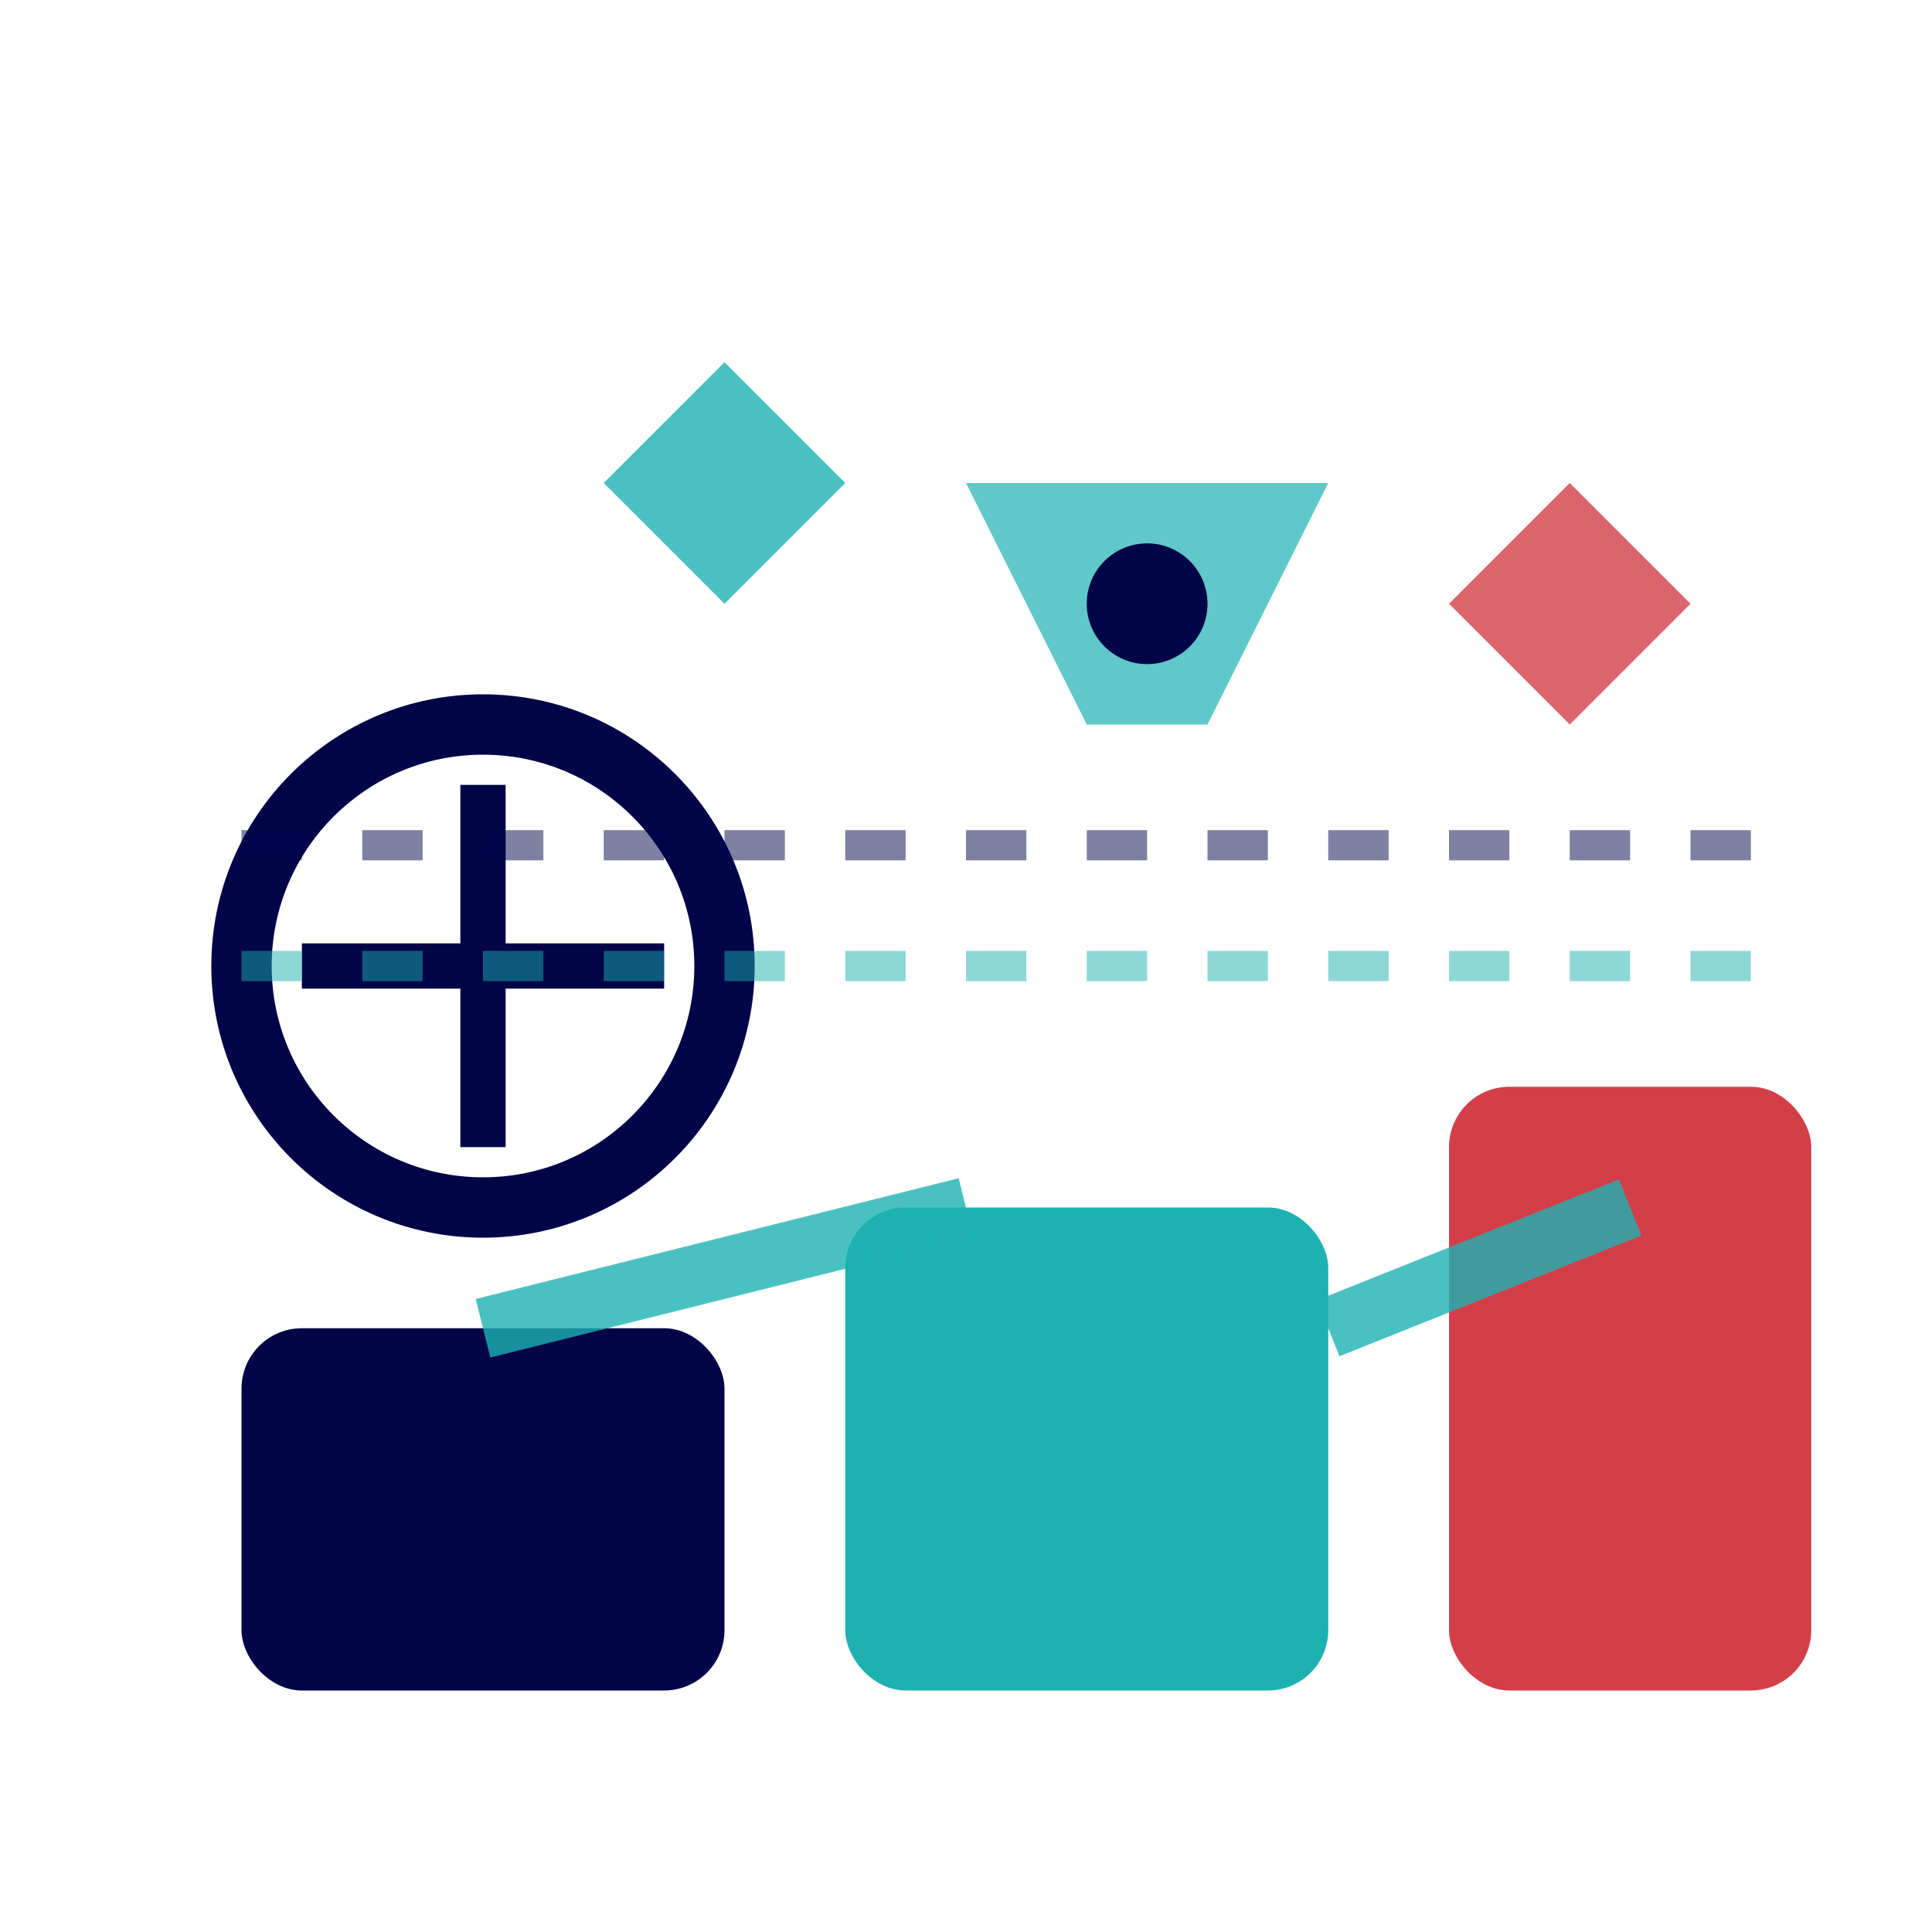
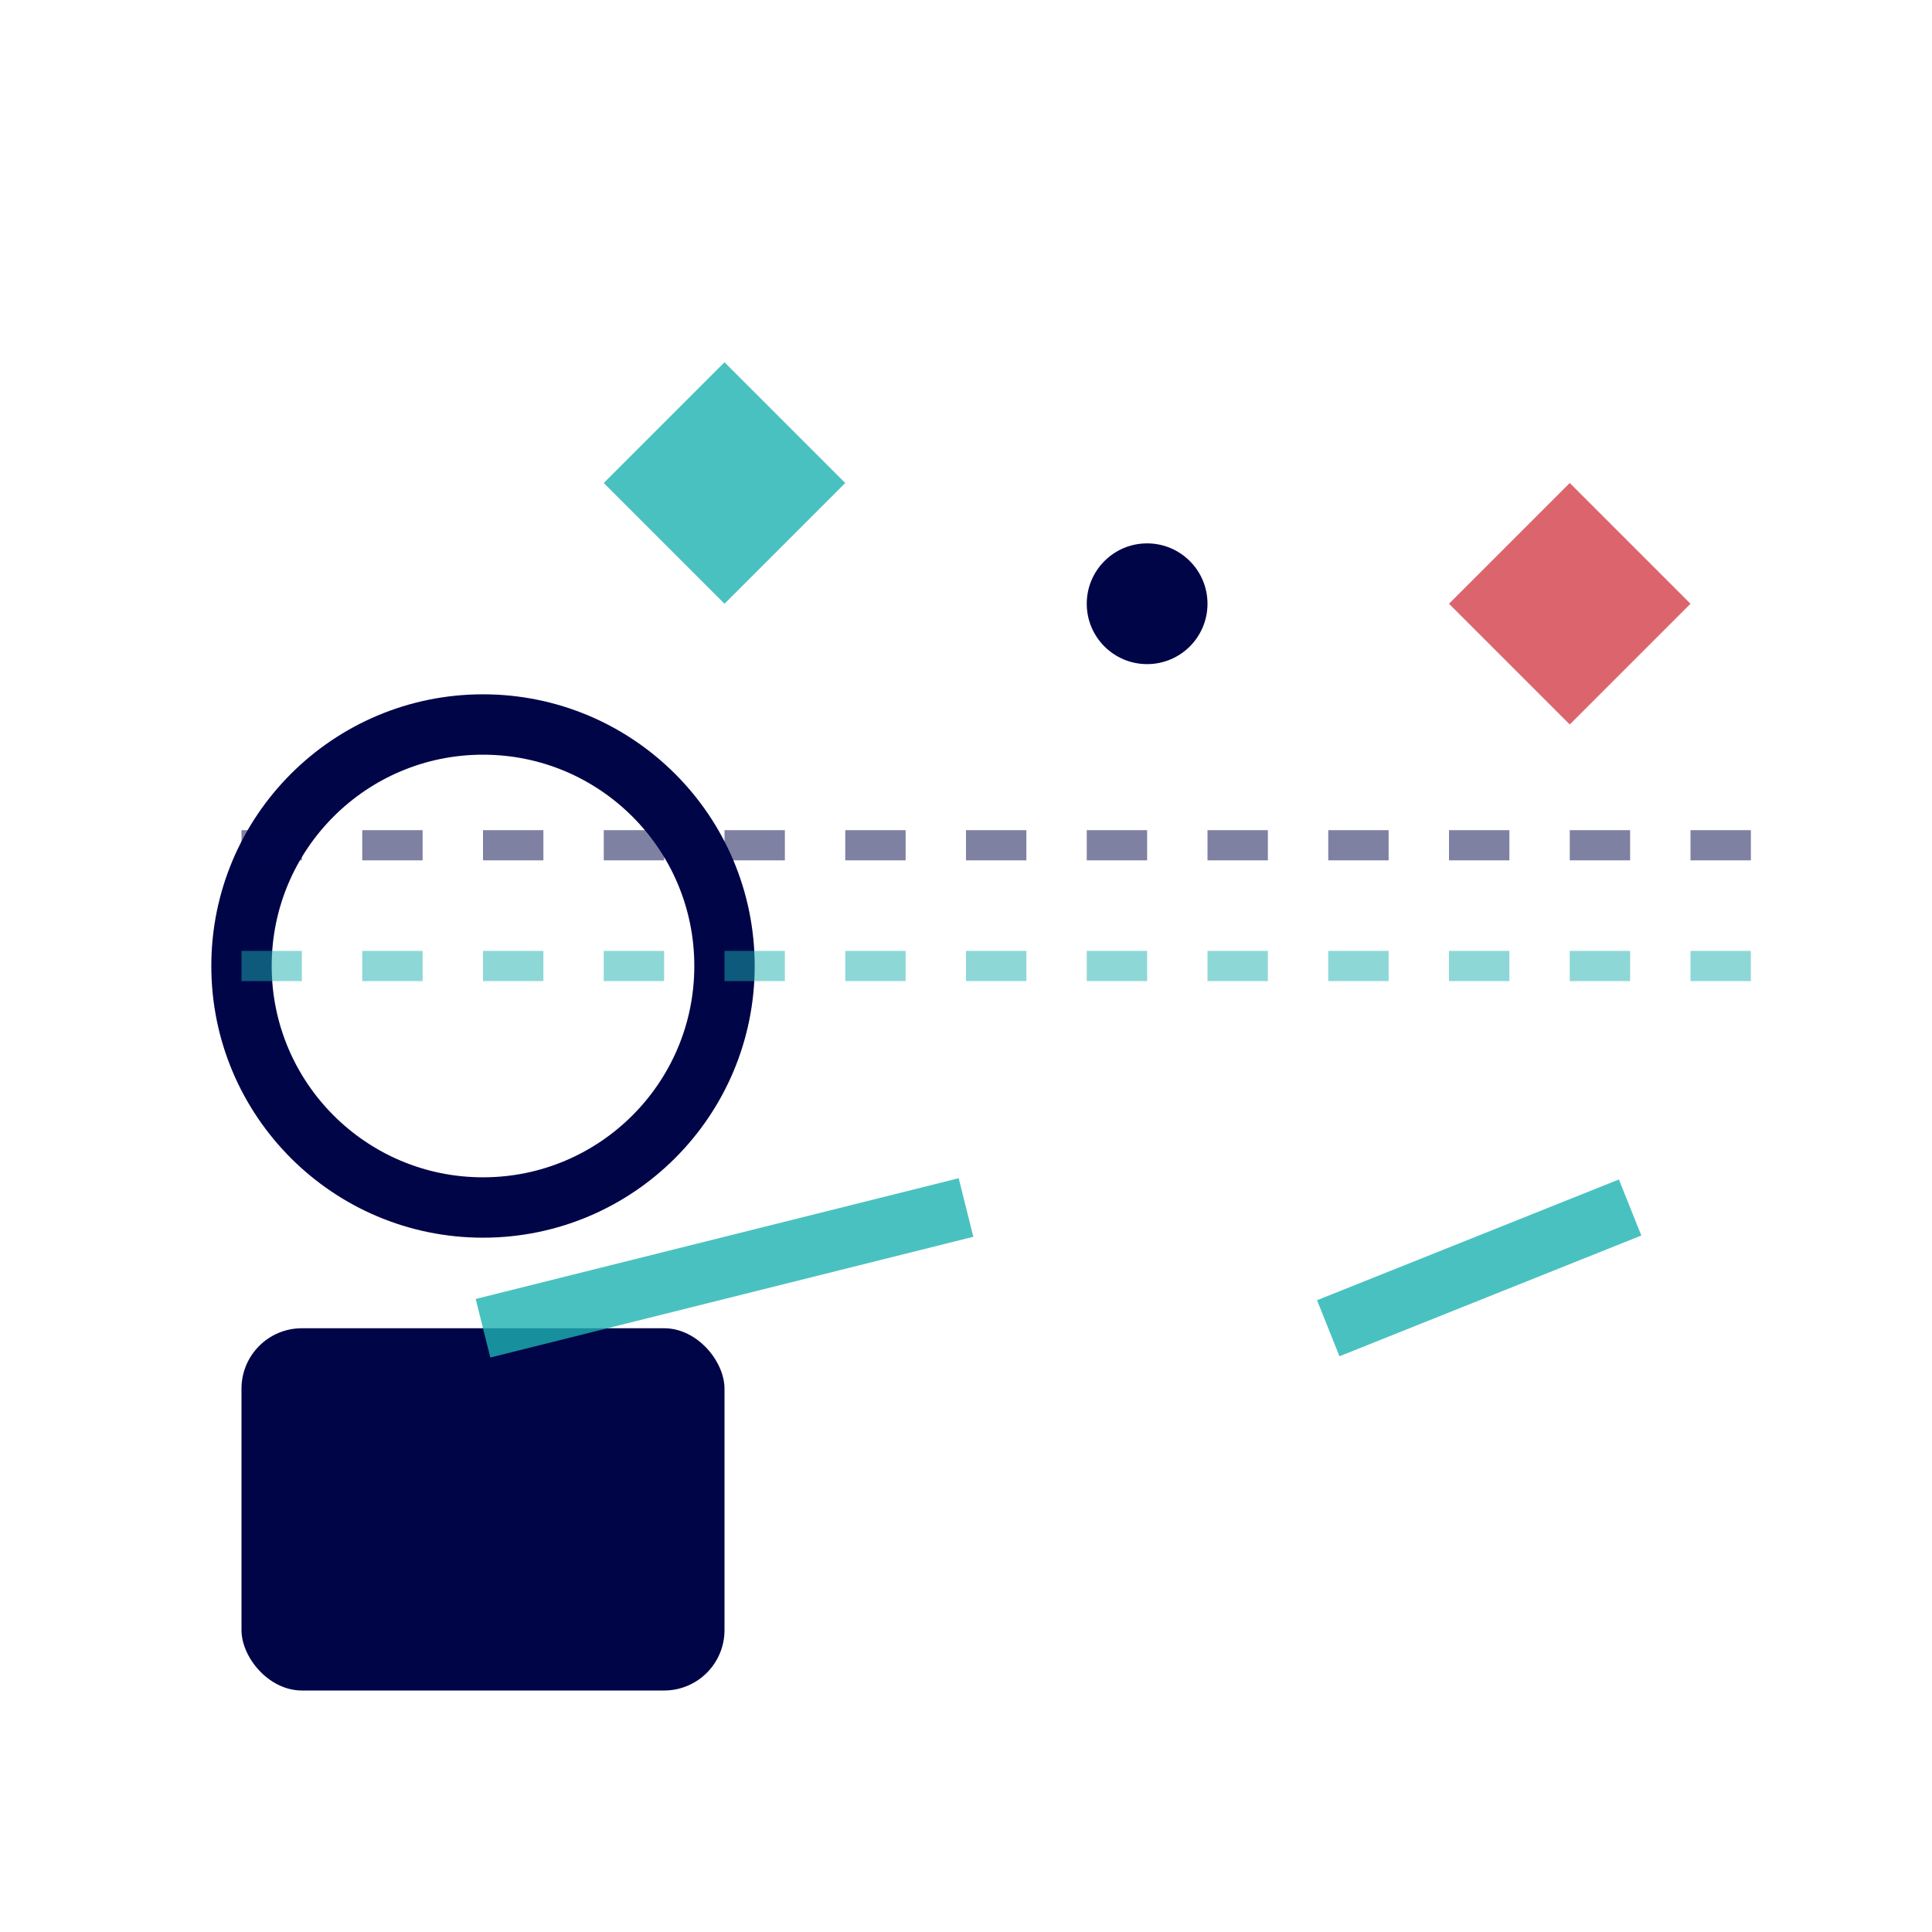
<svg xmlns="http://www.w3.org/2000/svg" width="64" height="64" viewBox="0 0 64 64" fill="none">
  <rect x="8" y="44" width="16" height="12" fill="#000548" rx="2" />
-   <rect x="28" y="40" width="16" height="16" fill="#1DB1B1" rx="2" />
-   <rect x="48" y="36" width="12" height="20" fill="#d33f49" rx="2" />
  <path d="M16 44L32 40" stroke="#1DB1B1" stroke-width="2" opacity="0.8" />
  <path d="M44 44L54 40" stroke="#1DB1B1" stroke-width="2" opacity="0.8" />
  <circle cx="16" cy="32" r="8" stroke="#000548" stroke-width="2" fill="none" />
-   <path d="M16 26L16 38M10 32L22 32" stroke="#000548" stroke-width="1.5" />
-   <path d="M36 24L32 16L44 16L40 24Z" fill="#1DB1B1" opacity="0.7" />
  <circle cx="38" cy="20" r="2" fill="#000548" />
  <path d="M48 20L52 16L56 20L52 24Z" fill="#d33f49" opacity="0.8" />
  <path d="M20 16L24 12L28 16L24 20Z" fill="#1DB1B1" opacity="0.8" />
  <path d="M8 28L60 28" stroke="#000548" stroke-width="1" stroke-dasharray="2,2" opacity="0.5" />
  <path d="M8 32L60 32" stroke="#1DB1B1" stroke-width="1" stroke-dasharray="2,2" opacity="0.5" />
</svg>